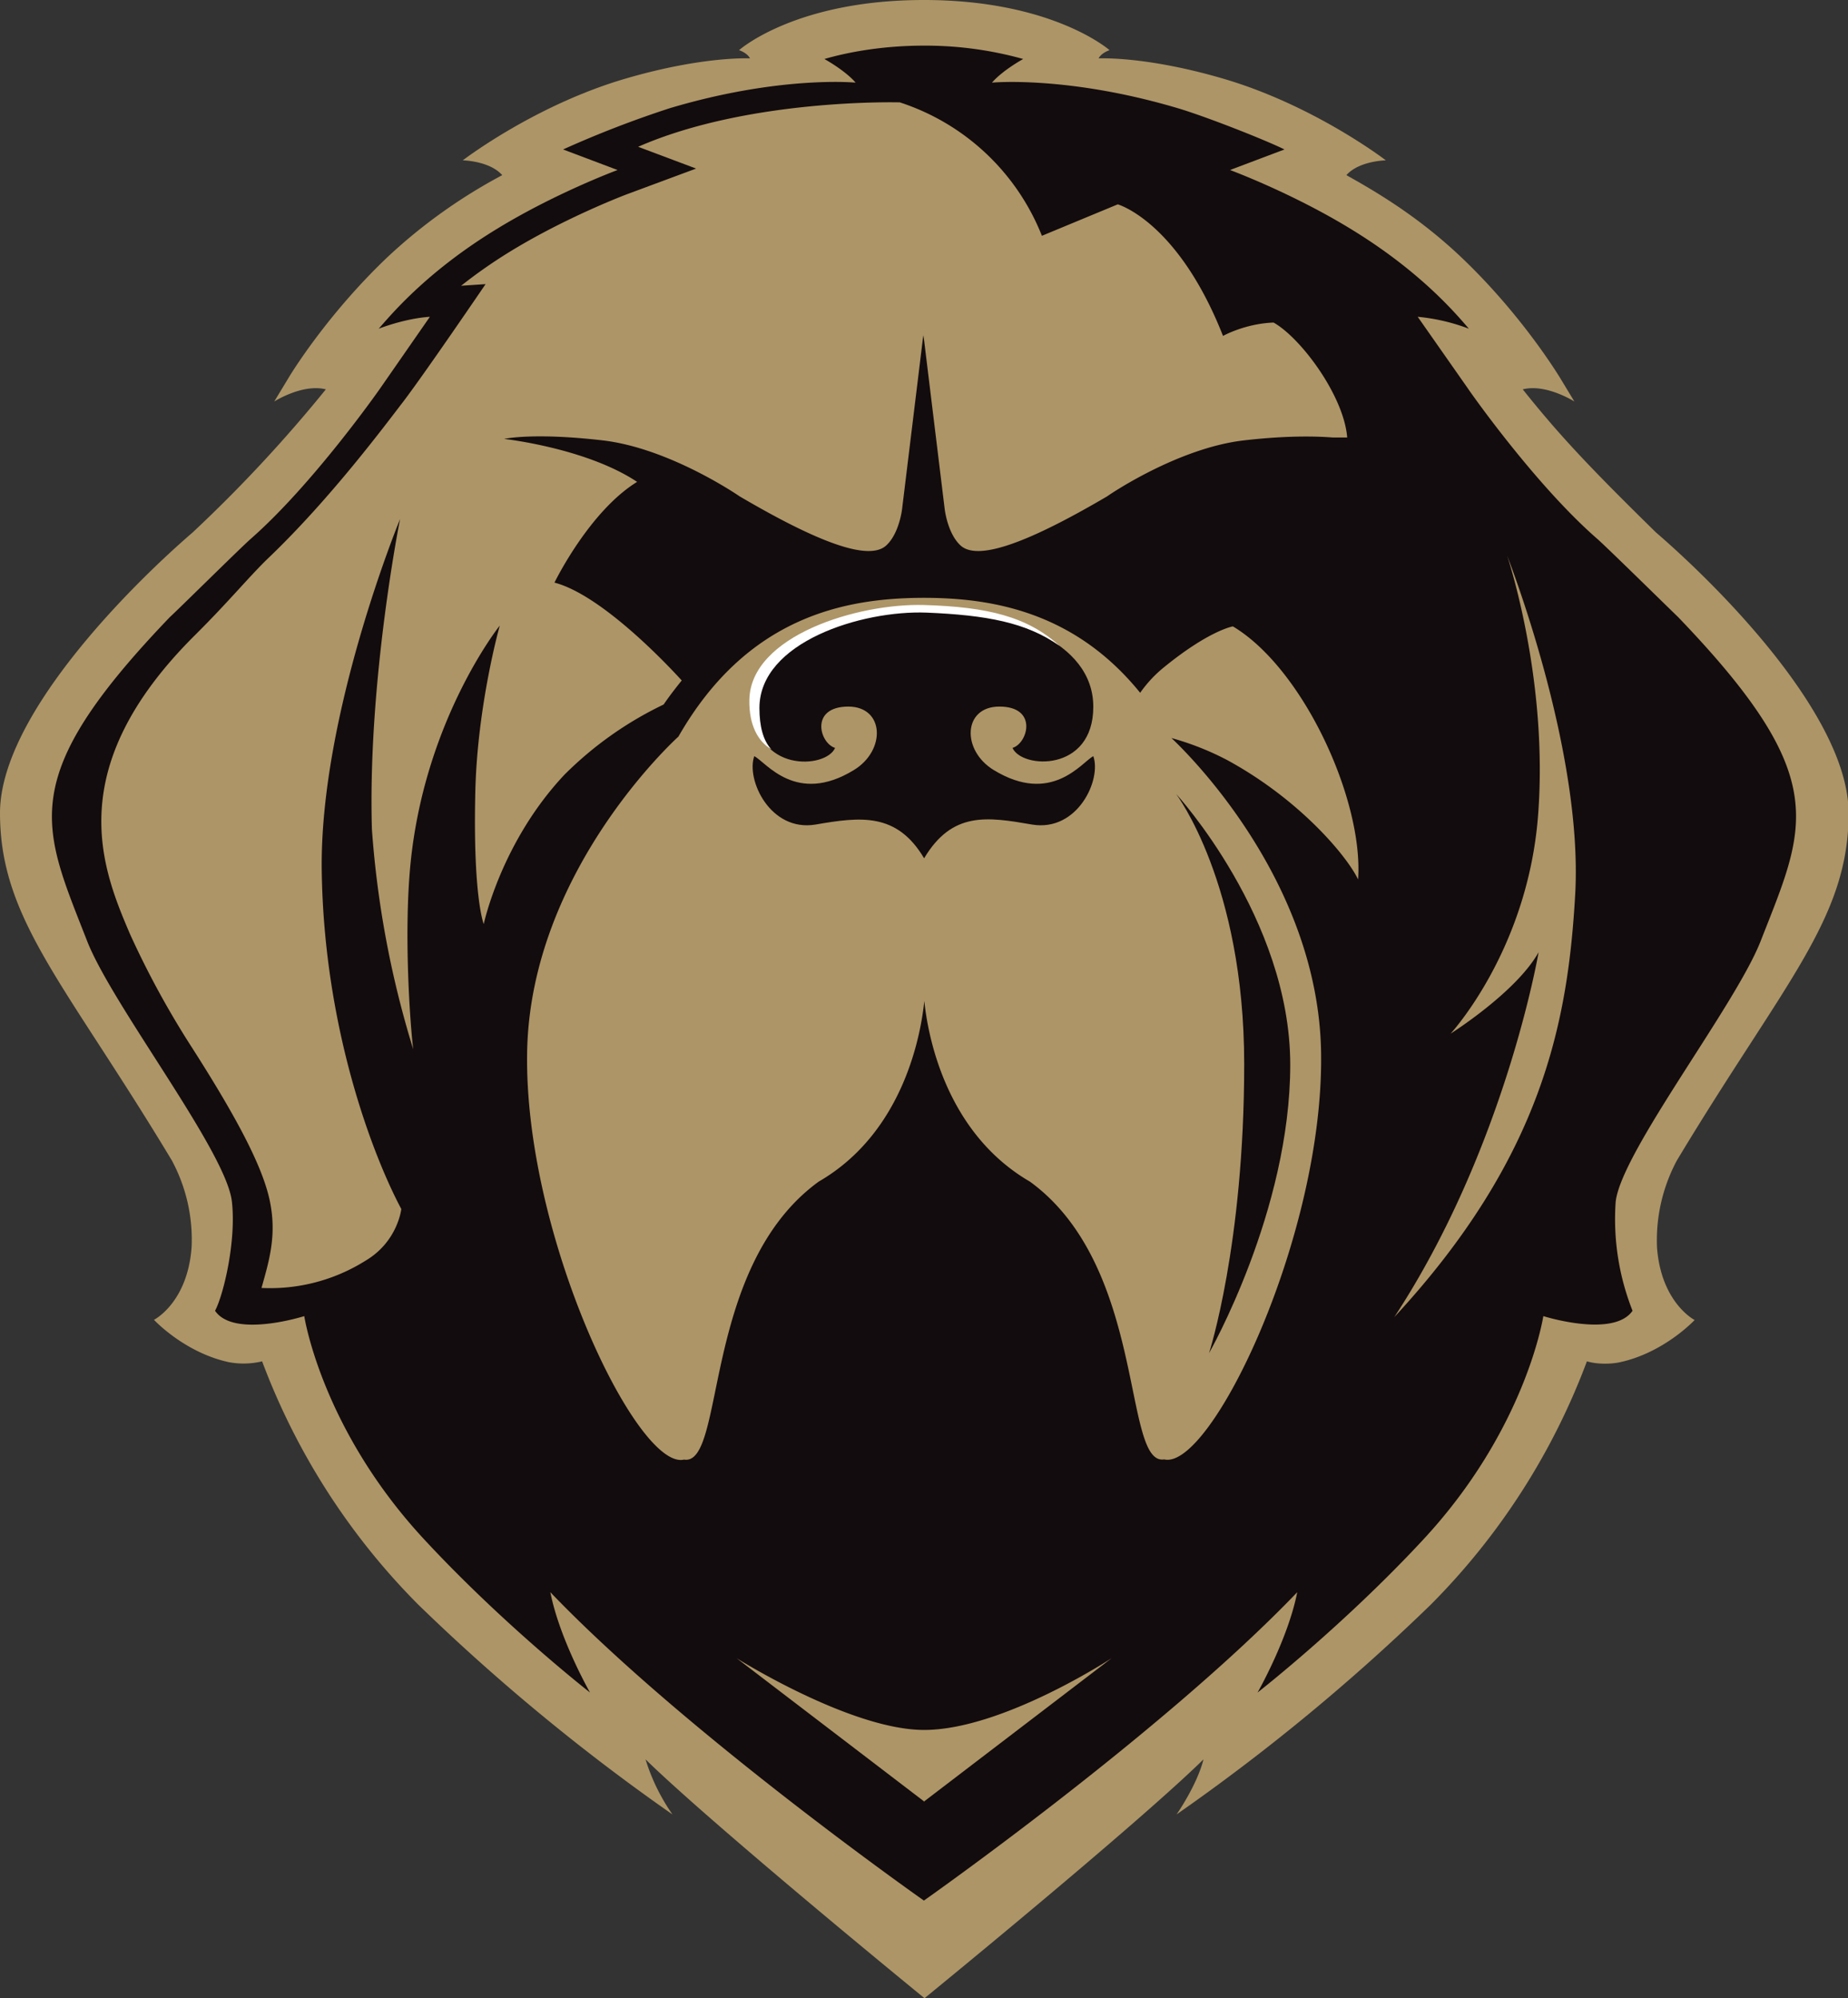
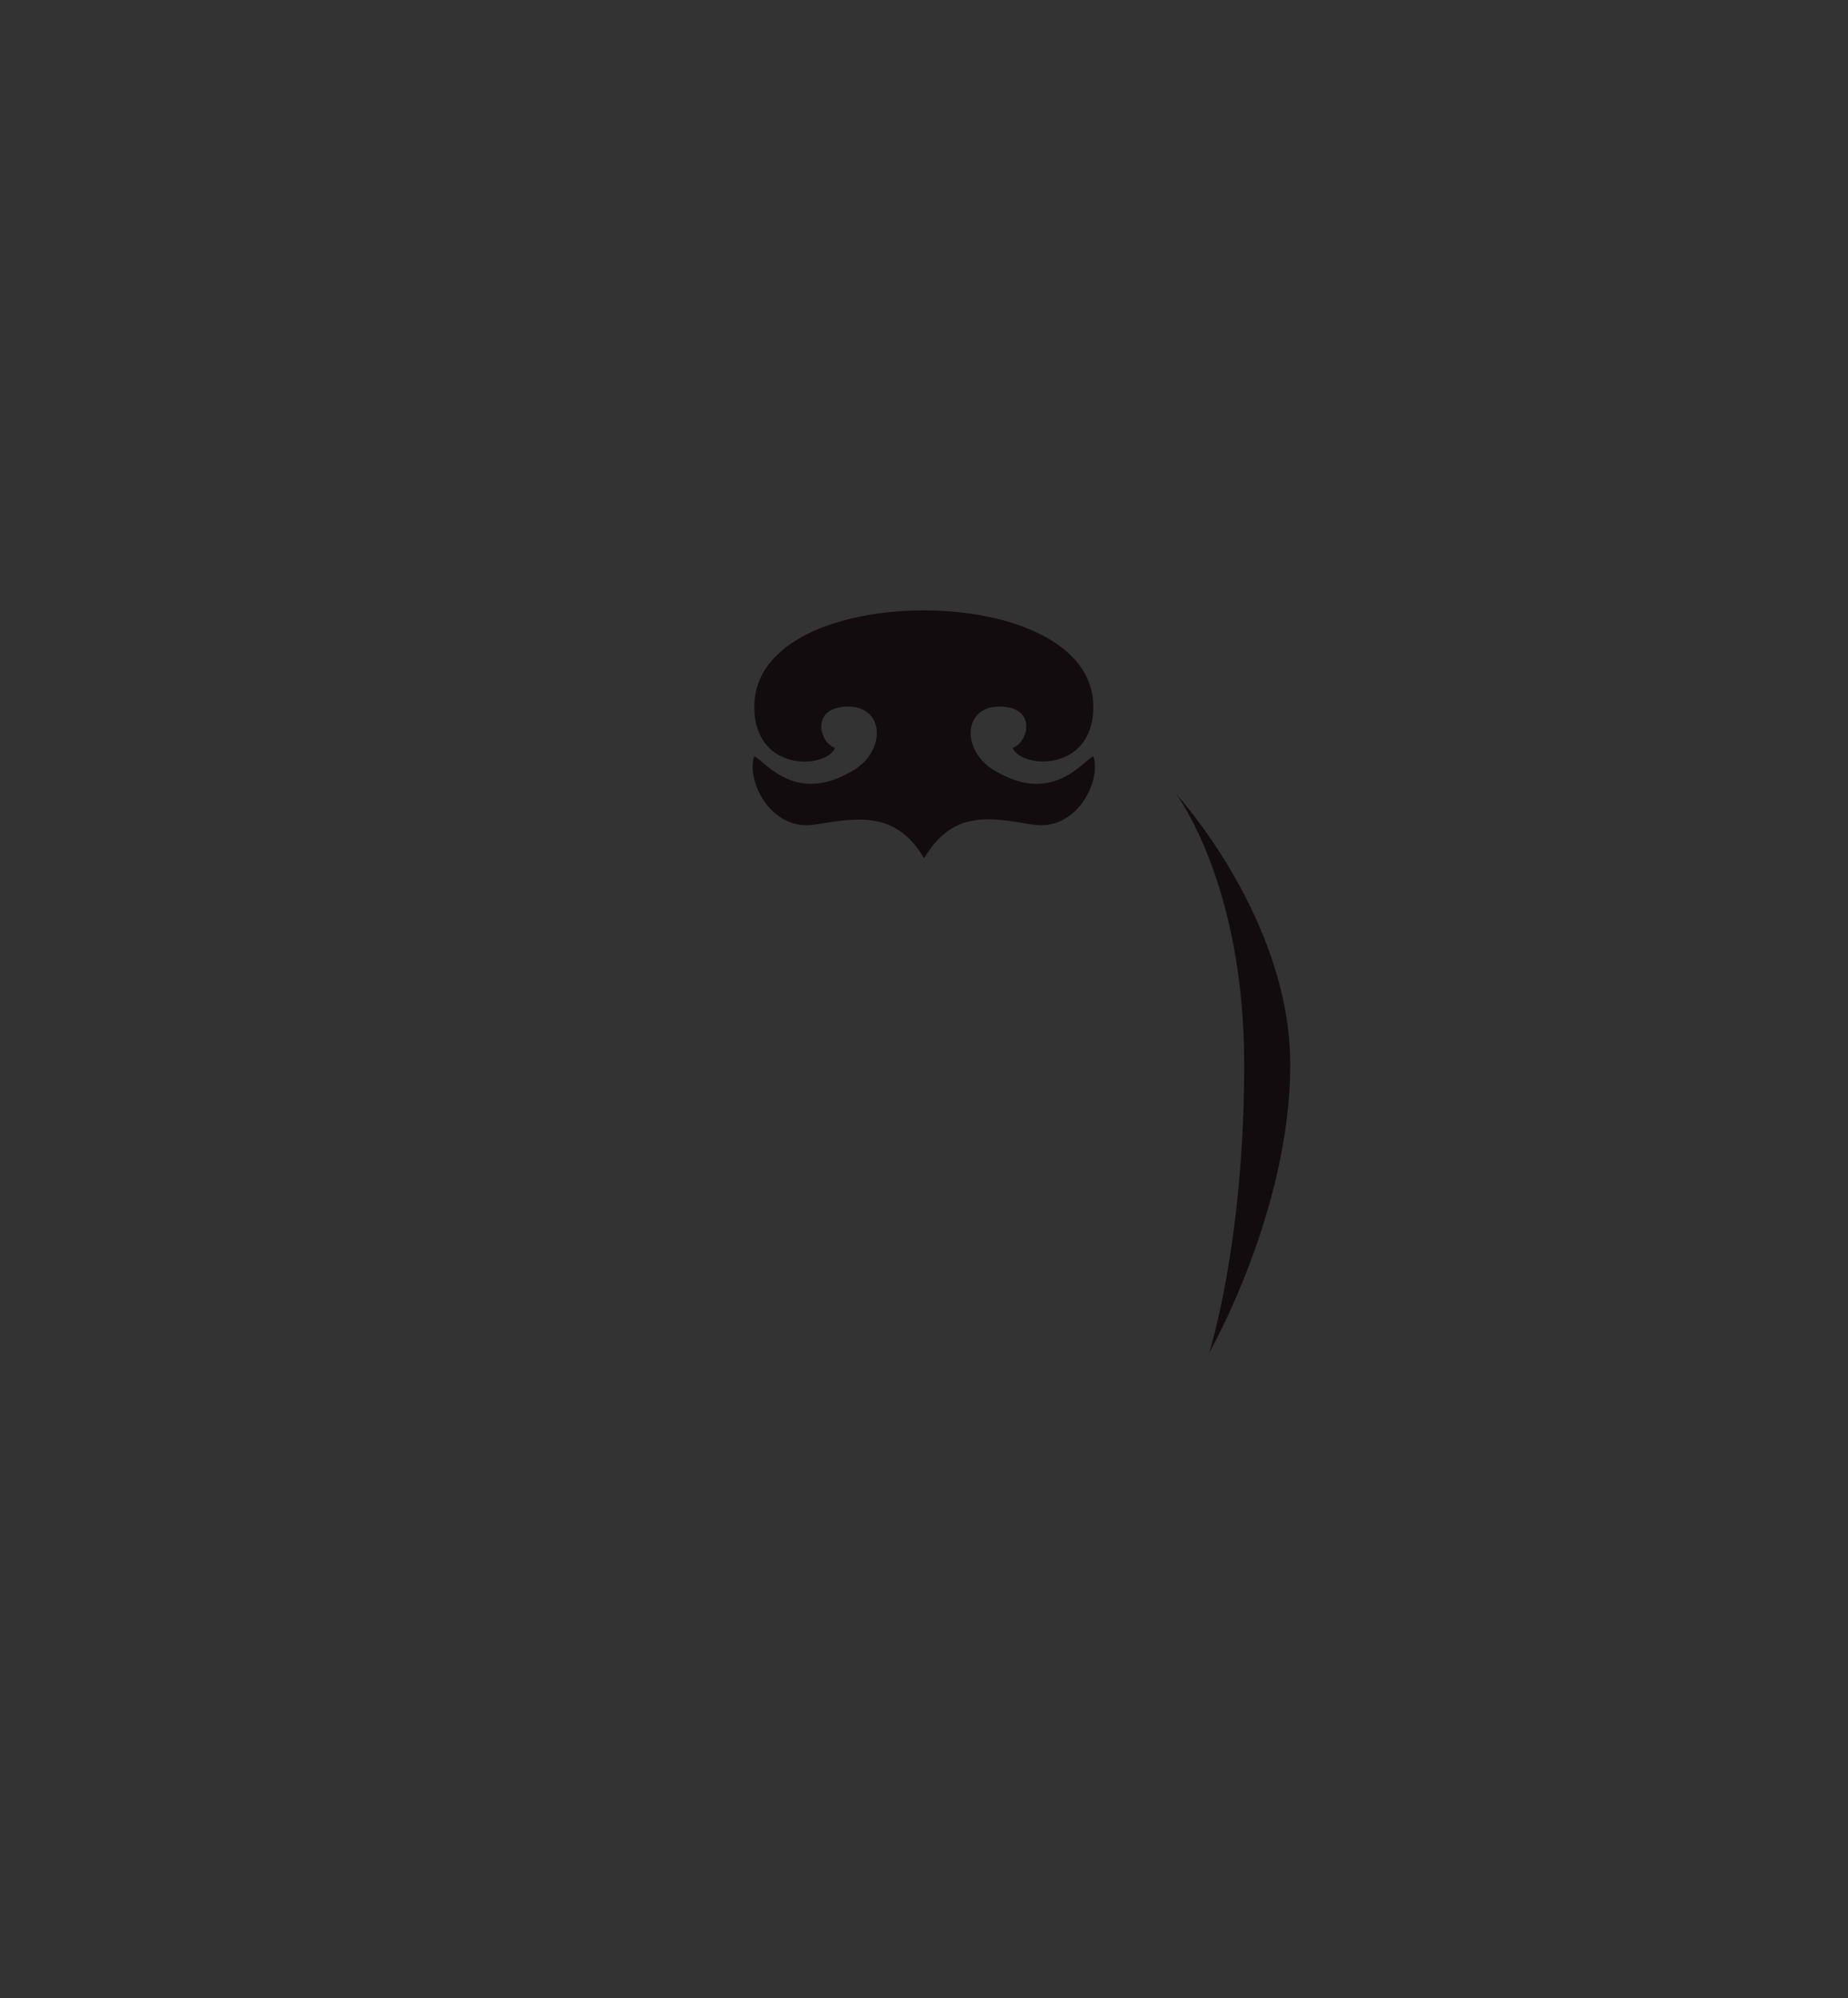
<svg xmlns="http://www.w3.org/2000/svg" version="1.1" id="Layer_1" x="0" y="0" viewBox="0 0 898.9 972" style="enable-background:new 0 0 898.9 972" xml:space="preserve">
  <rect x="0" y="0" width="898.9" height="972" fill="#333333" stroke="none" />
  <style>.st1{fill:#130c0e}</style>
-   <path d="M449.4 0c62.7 0 90.3 24.4 90.3 24.4s-4 1.3-5.3 4c0 0 22.4-1.2 59.7 9.6 44.8 12.9 80 40 80 40s-13 .2-19.2 7.2c16 8.9 35.4 20.7 55.1 39.2 29.9 28.2 47.8 57.8 48.6 59l7.2 11.9s-13.8-8.8-25.1-5.9c16.7 20.9 30.5 36 64.8 69.6 31.2 26.9 93.7 89.7 93.7 136.6 0 51.6-31.7 82.6-83.6 169a82.3 82.3 0 0 0-9.6 42.2c2 27 18.3 35.3 18.3 35.3s-14.7 15.8-36.2 20.5c-4.5 1-11.1 1.1-16.2-.4A332.6 332.6 0 0 1 696 780.5a992 992 0 0 1-123.7 102.1s9.9-14.1 13.1-26.8c-22.1 21.8-84 73.9-135.7 116.2C398 929.7 336.2 877.6 314 855.8a96 96 0 0 0 13.1 26.8 992 992 0 0 1-123.7-102.1 333.5 333.5 0 0 1-75.9-118.3 38.7 38.7 0 0 1-16.2.4C89.6 657.9 74.9 642 74.9 642s16.3-8.2 18.3-35.3a81.3 81.3 0 0 0-9.6-42.2C31.7 478.2 0 447.2 0 395.5 0 348.7 62.5 285.9 93.7 259a693.8 693.8 0 0 0 64.8-69.6c-11.3-2.9-25.1 5.9-25.1 5.9l7.2-11.9c.7-1.2 18.7-30.8 48.6-59a260.8 260.8 0 0 1 55.1-39.2c-6.2-7-19.2-7.2-19.2-7.2s35.2-27.1 80-40c37.3-10.8 59.7-9.6 59.7-9.6-1.3-2.7-5.3-4-5.3-4S386.7 0 449.4 0z" style="fill:#ad9567" />
  <path class="st1" d="M588.1 658.2s39.5-69.1 39.5-140.3c0-71.3-55.6-131.8-55.6-131.8s33.2 43.5 33.2 131.5-17.1 140.6-17.1 140.6z" />
-   <path class="st1" d="M856.4 457.8c22-56.2 35.4-79-40.1-157.6-5.3-5.1-35.1-34.4-39.5-38.2-30-26.2-61.6-71.2-62.9-73.2l-24.3-34.7a95 95 0 0 1 24.9 5.8c-5.6-6.4-22.6-27.1-56.6-48-29-17.9-59.6-29.2-59.6-29.2l26.5-10c-10.2-5-38.8-16.2-52-20.1-53.7-15.9-90.3-12.4-90.3-12.4 5.3-6.1 15.2-11.5 15.2-11.5a177 177 0 0 0-48.3-6.5c-19.8 0-36.7 3.1-48.4 6.5 0 0 9.9 5.4 15.2 11.5 0 0-36.6-3.6-90.3 12.4a508.9 508.9 0 0 0-52 20.1l26.5 10s-30.6 11.3-59.6 29.2c-34 20.9-50.9 41.6-56.6 48 0 0 12.6-5 24.9-5.8L185 188.8c-1.3 1.9-33 46.9-62.9 73.2-4.4 3.8-34.1 33.2-39.5 38.2-75.5 78.7-62.1 101.5-40.2 157.6 12.3 31.4 67.7 102.3 70.4 126.7 2.2 19.4-4.2 45.7-8.2 53.1 9.2 13.5 43.4 2.6 43.4 2.6s8.3 54.8 58.5 108.8c38.8 41.8 80.5 74.3 80.5 74.3s-14.8-25.9-19.3-48.8c65.4 68.3 181.7 150 181.7 150s116.2-81.7 181.6-150c-4.5 22.9-19.3 48.8-19.3 48.8s41.7-32.5 80.5-74.3c50.2-54 58.5-108.8 58.5-108.8s34.1 10.8 43.4-2.6a121.1 121.1 0 0 1-8.2-53.1c2.8-24.3 58.2-95.3 70.5-126.7zm-625.2-72.7c1-42.3 11.9-80.8 11.9-80.8S206 350.7 199.5 422c-3 33.3-.1 75.2 1.5 88.4a477 477 0 0 1-20.1-107.1c-2.1-72 13.7-150.8 13.7-150.8s-39.2 95.1-38.1 171.1c1.1 76.9 25 138.8 38.7 164.5 0 0-1.7 15.9-17.5 25.2a87.2 87.2 0 0 1-50.5 13.2c3.8-13.5 7.6-26 3.9-43-3.4-15.4-14.4-37.5-37.9-74.2a431.7 431.7 0 0 1-29.9-54.8c-13.7-32-33.8-80.7 31.7-145.7 16.6-16.5 26.4-28.6 35.8-37.6 30.1-28.8 56.7-64.6 65.1-75.5 10.7-14 40.3-57.5 40.3-57.5l-11.9.8c6.7-5.3 14.5-10.9 23.6-16.5 27.5-16.9 57-28 57.3-28.1L338.6 82l-28.2-10.6c54.1-23.7 127.3-21.6 127.3-21.6a111.4 111.4 0 0 1 69.1 64.9l36.9-15.3s29.2 8.2 51.2 64c0 0 10.7-6 24.6-6.5 13.4 7.6 34.2 35.7 35.8 55.9h-7.2c-7.8-.6-22-1-42.9 1.4-32.4 3.7-66 26.7-66.6 27.2-38.3 22.5-62.8 31.6-71.3 24-6.5-5.9-7.8-17.9-7.8-17.9l-10.3-84.4-.1 1.8v-1.8l-10.3 84.4s-1.3 12-7.8 17.9c-8.5 7.6-33-1.5-71.3-24-.7-.5-34.3-23.5-66.7-27.2-33.9-3.9-47.8-.7-47.8-.7s39.9 4.4 64.7 20.9c-23.4 14.4-40.2 49-40.2 49 22.6 5.9 54.2 39.1 61.9 47.6-2.8 3.5-5.8 7.3-8.8 11.7a175 175 0 0 0-48.3 34.2c-30.8 32.8-39.2 72.6-39.2 72.6s-5.3-13-4.1-64.4zm218.4 491.1v.2l-.1-.1-.1.1v-.2l-91.1-69.6s55.4 34.9 91.2 34.9c38.1 0 91.2-34.9 91.2-34.9l-91.1 69.6zm211-448.4c-5.3-11.2-28.3-38.9-63.9-58.2a137 137 0 0 0-26.9-10.6c8 7.5 71.5 69.7 72.8 153 1.4 88.9-53.6 203.3-76.3 197.9-20.4 3.3-8.3-93.6-65.3-135.1-42-24.4-49.9-73.2-51.4-87.9-1.5 14.8-9.4 63.6-51.4 87.9-57.2 41.6-45.1 138.5-65.5 135.2-22.7 5.3-77.7-109-76.3-197.9 1.4-88.9 73.6-153.8 73.6-153.8 33.5-58.5 81.2-67.4 119.1-67.5h.8c32.7.1 72.8 6.8 104.7 46.2a61 61 0 0 1 10.7-11.7c22.7-18.7 34.4-20.6 34.4-20.6 34.2 20.4 63.6 84.5 60.9 123.1zm105.6 7.3c-3.5 61.4-15.7 127.5-88 205.6 54-82.3 70.2-177.5 70.2-177.5-10.9 19.5-42.8 39.6-42.8 39.6s37.3-40.3 42.5-105.6c5.3-66.7-15-126.9-15-126.9s37.1 94.2 33.1 164.8z" />
  <path class="st1" d="M483.4 374.6c-15.8-9.6-15-30.9 2.7-30.9 18.9 0 13.9 17.9 6.4 20.1 4.4 10.2 39.3 12 39.3-20s-42-46.9-82.4-46.9h-.1c-40.5 0-82.4 14.8-82.4 46.9s34.9 30.3 39.3 20c-7.5-2.2-12.5-20 6.4-20.1 17.6 0 18.5 21.3 2.7 30.9-28 17.1-42.6-3.7-48.4-6.8-4.1 11.4 7.7 36.9 29.7 33.3 22-3.8 39.6-6 52.9 16.4 13.7-22.9 30.6-20.2 52.6-16.4 22 3.6 33.8-21.8 29.7-33.3-5.7 3.1-20.3 23.9-48.4 6.8z" />
-   <path d="M450.7 298c-31.5-1.2-81.3 14.3-81.3 46.4 0 8.8 1.8 15.9 5.8 20.1-6.5-3.8-10.9-11.8-10.7-24 .5-31.3 52.8-47.1 84.9-46.2 31.1.9 50.4 5.7 65.9 19.8-16-11.3-35.5-14.9-64.6-16.1z" style="fill:#fff" />
</svg>